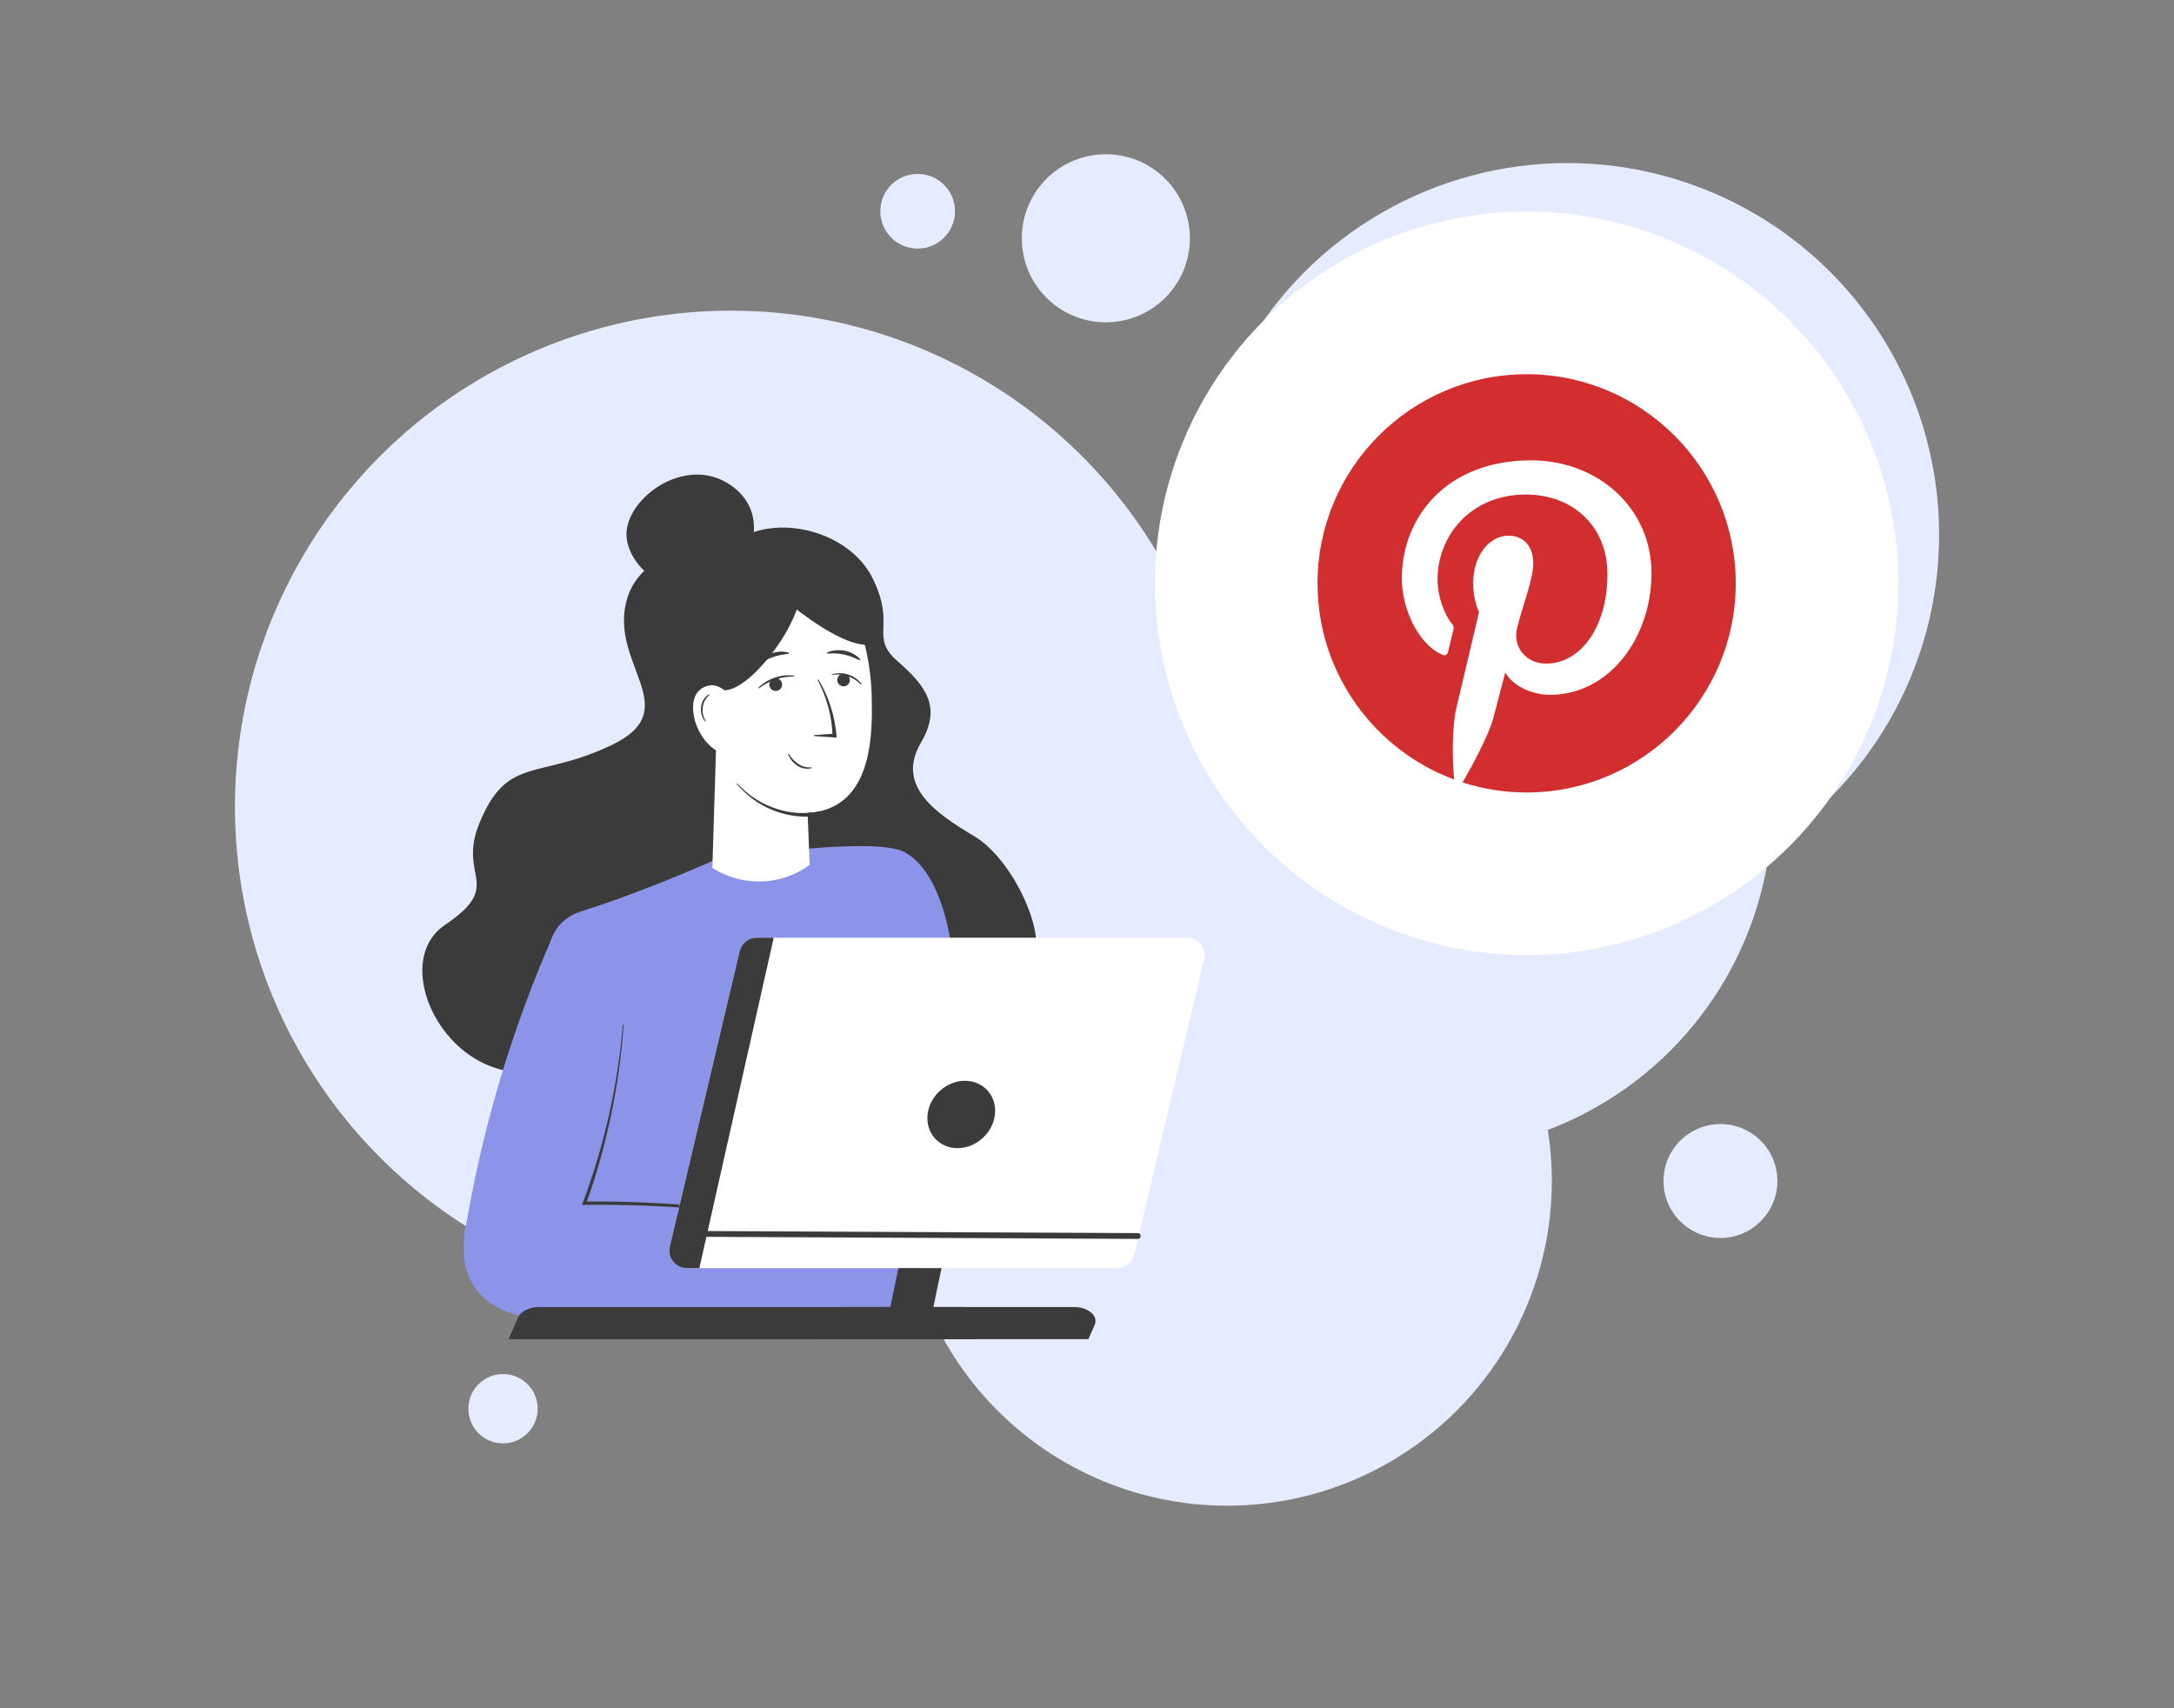
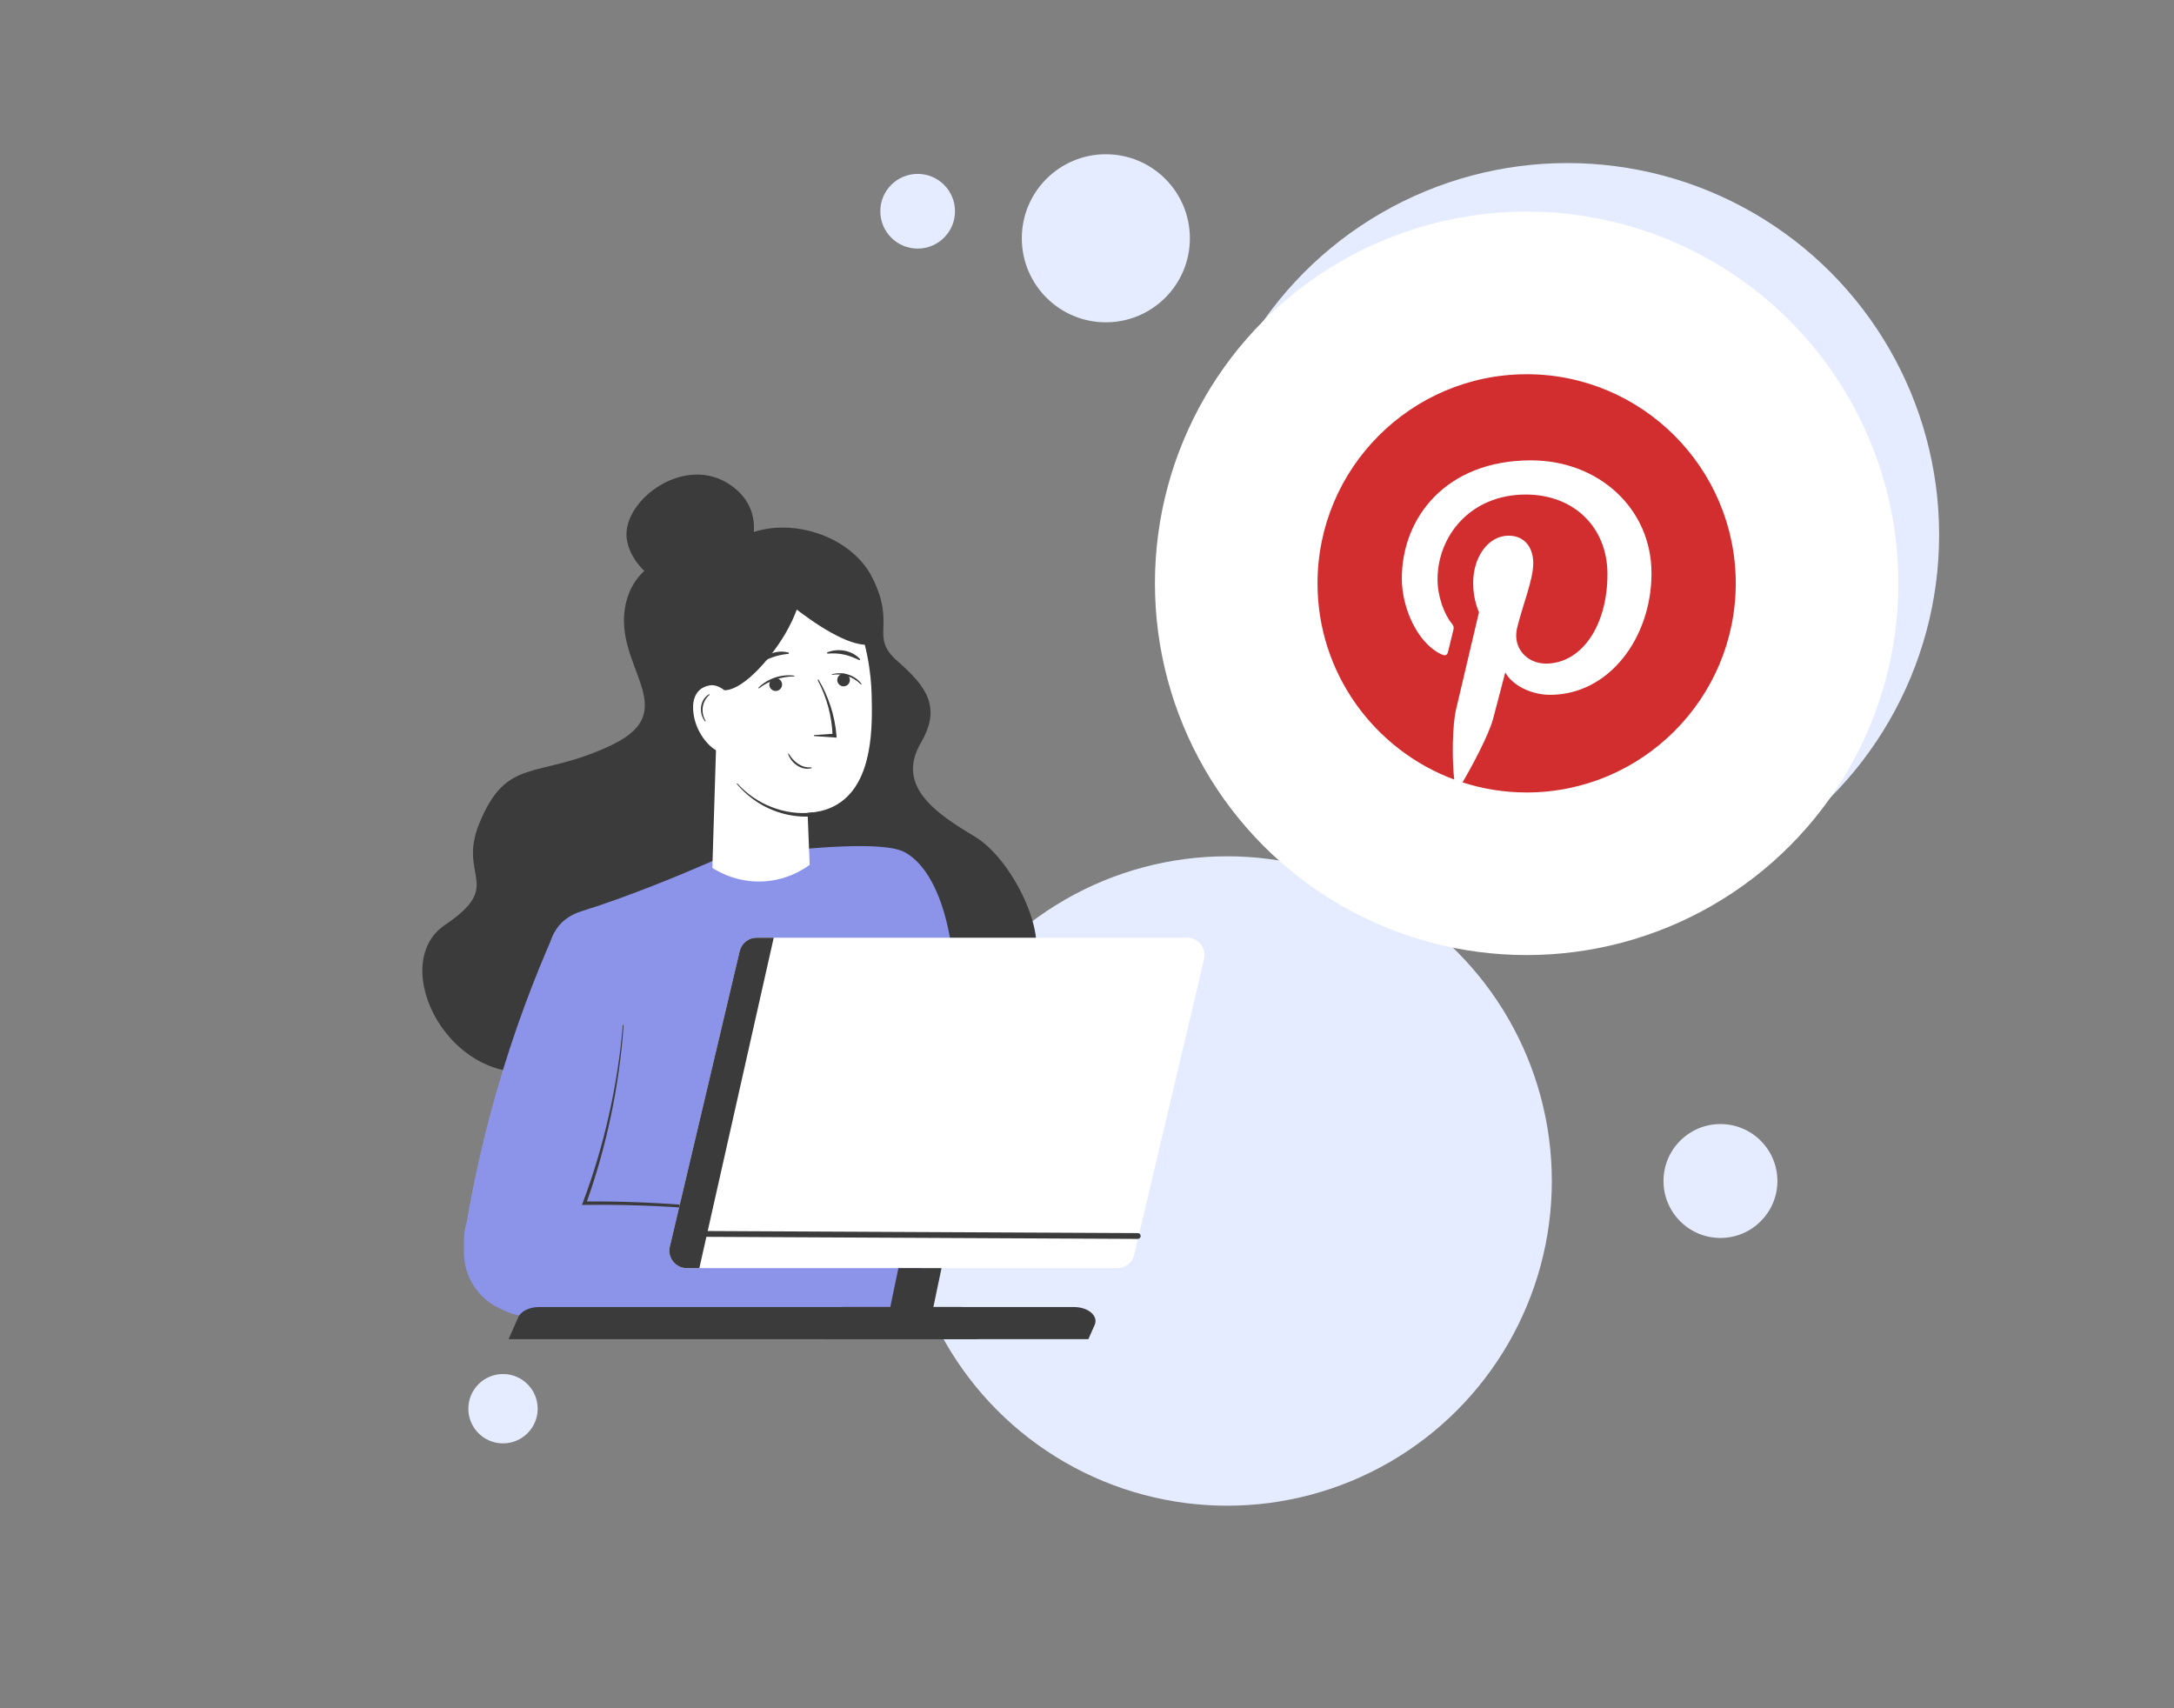
<svg xmlns="http://www.w3.org/2000/svg" id="Layer_1" data-name="Layer 1" viewBox="0 0 1120 880">
  <rect x="0" y="0" width="1120" height="880" fill="#808080" stroke="none" />
  <defs>
    <style>
      .cls-1 {
        fill: #3b3b3b;
      }

      .cls-1, .cls-2, .cls-3, .cls-4, .cls-5 {
        stroke-width: 0px;
      }

      .cls-2 {
        fill: #e6ecff;
      }

      .cls-3 {
        fill: #8c94ea;
      }

      .cls-4 {
        fill: #d22d2f;
      }

      .cls-5 {
        fill: #fff;
      }
    </style>
  </defs>
-   <circle class="cls-2" cx="376.62" cy="415.62" r="255.58" />
  <circle class="cls-2" cx="886.34" cy="608.39" r="29.34" />
  <circle class="cls-2" cx="632.2" cy="608.39" r="167.27" />
-   <circle class="cls-2" cx="733.71" cy="414.39" r="179.39" />
  <circle class="cls-2" cx="807.5" cy="275.5" r="191.5" />
  <circle class="cls-5" cx="786.5" cy="300.5" r="191.5" />
  <circle class="cls-2" cx="569.71" cy="122.75" r="43.29" />
  <circle class="cls-2" cx="472.76" cy="108.82" r="19.24" />
  <circle class="cls-2" cx="259.14" cy="725.69" r="17.86" />
  <g>
    <path class="cls-1" d="M374.37,281.94s-44.4-3.75-51.91,28.77c-7.5,32.52,30.64,55.03-7.5,73.17-38.15,18.14-53.78,5-68.17,40.65-11.02,27.31,13.13,31.27-17.51,51.91-30.64,20.64,3.13,86.93,52.53,74.42,27.06-6.85,29.39-51.91,46.28-28.14,16.89,23.76,52.53,60.66,72.54,34.4s21.89-77.55,63.79-60.04c41.9,17.51,59.41,12.51,67.54-1.25,8.13-13.76-10.01-53.16-30.02-65.04-20.01-11.88-40.49-26.01-27.52-48.15,10.63-18.14,3.13-28.77-11.88-41.9-15.01-13.13-.49-17.86-13.13-43.15-12.51-25.02-53.16-35.02-75.05-15.63Z" />
    <g>
      <path class="cls-3" d="M491.87,512.5c0,3.76-.05,7.54-.15,11.3-.76,30.16-4.39,59.84-7.73,77.23-2.33,12.11-5.5,29.42-7.57,40.85-1.28,7.03-8.48,46.92-8.48,46.92-17.97.76-37.29.85-57.77-.07-33.9-1.52-64.66-5.5-91.73-10.53,0,0-3.79-63.86-10.35-94.54-2.22-10.38-4.99-20.16-8.41-27.76-7.56-16.8-16.53-38.77-17.47-56.6-.39-7.21.54-13.74,3.42-18.98,2.74-5,7.24-8.83,14.06-10.94,25.01-7.75,53.32-19.73,64.04-24.39,2.82-1.22,4.42-1.94,4.42-1.94,0,0,36.69-5.87,65.82-7,14.28-.56,26.73.02,32.18,2.99,10.58,5.77,18.16,20.37,22.24,38.99,2.3,10.49,3.49,22.27,3.49,34.47Z" />
      <g>
        <path class="cls-5" d="M415.74,410.84l-3.05-13.87-43.45-22.71-2.25,72.84s21,26.61,50.26,1.43" />
        <g>
          <path class="cls-5" d="M360.18,363.33c1.31,3.26,3.56,7.32,5.87,11.8,6.96,13.47,10.43,20.21,13.34,23.77,8.08,9.89,16.02,19.34,30.66,19.82,4.88.16,13.63.45,21.69-4.59,18.38-11.49,17.68-40.95,17.32-56.05-.25-10.39-2.03-27.45-10.98-47.39h-.01c-.46-.39-.92-.77-1.38-1.14-11.12-8.92-25.4-12.93-39.6-11.65-70.55,6.36-44.65,46.18-36.91,65.43Z" />
          <path class="cls-1" d="M451.29,331.35c3.88-6.69-15.14-53.59-64.41-37.52,0,0,46.28,45.03,64.41,37.52Z" />
          <path class="cls-1" d="M411.89,310.08c-2.39,7.33-5.28,12.9-7.46,16.6-7.79,13.2-23.26,30.98-33.18,28.73-1.32-.3-5.14-1.59-7.59.39-1.3,1.05-1.74,2.51-1.95,3.31-2.15,8.14,1.05,16.22-.78,17.51-1.89,1.33-10.22-3.9-15.33-12.12-12.37-19.89-7.45-60.83,16.89-68.79,32.52-10.63,49.4,14.38,49.4,14.38Z" />
        </g>
        <path class="cls-5" d="M382.24,377.31c.59-5.36-.82-9.61-2.2-12.87-2.31-5.46-8.76-12.42-14.47-11.36-2.4.44-4.16,1.37-5.44,2.66-4.41,4.44-2.91,11.84-2.45,14.07,2,9.64,10.53,19.18,16.5,17.72,3.26-.8,5.91-4.93,6.15-5.3.27-.43,1.6-2.17,1.9-4.91Z" />
      </g>
    </g>
    <path class="cls-1" d="M382.44,291.76c1.24-1.27,15.94-26.39-5.84-41.72-23.65-16.63-55.66,7.5-53.78,26.89,1.88,19.39,33.36,41.72,59.62,14.82Z" />
    <path class="cls-3" d="M285.62,480.32c-10.48,23.63-20.95,51.11-29.86,82.2-6.88,23.99-11.81,46.54-15.36,67.15-.39,1.29-.76,2.81-1.02,4.53-.23,1.53-.34,3.08-.34,4.63v6.46c0,12.25,7.07,23.4,18.15,28.61l2.61,1.23c4.74,2.23,9.96,3.25,15.2,2.97l123.61-6.75-.08-49.21-112.91-141.83Z" />
    <path class="cls-1" d="M321.28,528.03c-2.22,31.37-8.72,62.47-19.33,92.09,0,0-.85-1.2-.85-1.2,40.98-.25,81.97,3.53,122.19,11.22,0,0-.18.98-.18.98-40.63-7.5-81.99-11-123.28-10.4,0,0,.45-1.22.45-1.22,5.5-14.68,9.99-29.73,13.42-45.03,3.45-15.3,5.84-30.84,7.18-46.48l.4.03h0Z" />
  </g>
  <g>
    <path class="cls-1" d="M262.02,689.86h298.69l3.24-7.33c2.04-4.61-3.28-9.21-10.66-9.21h-275.61c-4.94,0-9.29,2.13-10.66,5.22l-5.01,11.32Z" />
    <path class="cls-5" d="M620.31,494.12l-35.99,152.23c-.96,4.06-4.58,6.92-8.75,6.92h-221.73c-5.8,0-10.09-5.41-8.75-11.06l35.99-152.23c.96-4.06,4.58-6.92,8.75-6.92h221.73c5.8,0,10.09,5.42,8.75,11.06Z" />
    <path class="cls-1" d="M586.16,638.22h0l-223.86-1.08c-.82,0-1.49-.68-1.49-1.5s.67-1.49,1.49-1.49h0l223.86,1.08c.83,0,1.49.68,1.49,1.5s-.67,1.49-1.49,1.49Z" />
-     <path class="cls-1" d="M512.57,574.12c-1.06,9.58-9.68,17.35-19.26,17.35s-16.49-7.77-15.44-17.35c1.06-9.58,9.68-17.35,19.26-17.35s16.49,7.77,15.44,17.35Z" />
    <path class="cls-1" d="M398.61,483.06l-38.32,170.21h-6.46c-5.8,0-10.09-5.41-8.75-11.06l35.99-152.23c.96-4.06,4.58-6.92,8.75-6.92h8.79Z" />
    <polygon class="cls-1" points="462.84 653.27 455.28 689.44 477.49 689.44 485.05 653.27 462.84 653.27" />
    <path class="cls-1" d="M422.86,683.32l4.55-6.39c1.62-2.28,4.25-3.64,7.05-3.64h60.91c3.22,0,6.18,1.79,7.67,4.65l3.07,5.87c1.43,2.74-.56,6.03-3.65,6.03h-76.24c-3.35,0-5.3-3.78-3.36-6.51Z" />
  </g>
  <path class="cls-1" d="M379.92,403.63c9.58,10.67,24.25,16.62,38.55,14.94,1.29-.13,1.54,1.82.22,1.99-11.05.85-22.31-2.5-31.13-9.17-2.92-2.19-5.6-4.71-7.95-7.49-.16-.19.13-.47.31-.27h0Z" />
  <path class="cls-1" d="M421.74,350.19c5.16,8.65,8.34,18.53,9.2,28.67,0,0,.06,1.14.06,1.14l-1.06-.08-10.41-.74c-.31-.02-.31-.5,0-.51,0,0,10.41-.74,10.41-.74l-1,1.06c-.35-9.87-2.96-19.72-7.65-28.54-.15-.27.28-.54.44-.25h0Z" />
  <path class="cls-1" d="M409.11,348.44c-6.5.06-12.88,2.15-18.04,6.12-.22.17-.51-.16-.3-.35,4.74-4.69,11.76-7.02,18.36-6.16.23.03.21.39-.02.39h0Z" />
  <path class="cls-1" d="M428.57,347.38c5.42-1.65,11.82.29,15.22,4.86.16.21-.14.48-.33.29-3.84-3.89-9.43-5.78-14.83-4.88-.16.03-.23-.23-.06-.27h0Z" />
  <circle class="cls-1" cx="399.62" cy="352.65" r="3.3" />
  <circle class="cls-1" cx="434.59" cy="350.31" r="3.25" />
  <path class="cls-1" d="M426.25,336.06c5.55-2.29,12.71-1.06,16.79,3.45.12.14.11.35-.03.47-.1.09-.24.1-.36.05-1.33-.6-2.6-1.19-3.91-1.67-2.6-.99-5.3-1.58-8.08-1.72-1.4-.08-2.8-.03-4.25.06-.36.04-.49-.51-.16-.64h0Z" />
  <path class="cls-1" d="M390.13,342.09c3.51-4.87,10.24-7.6,16.09-5.91.34.1.29.62-.06.65-5.65.53-11.01,2.27-15.56,5.73-.29.22-.69-.17-.47-.46h0Z" />
  <path class="cls-1" d="M406.36,388.28c2.4,4.06,6.56,7.46,11.51,7.01.29-.03.36.42.07.48-5.16,1.3-10.24-2.63-11.94-7.32-.09-.22.24-.38.36-.17h0Z" />
  <path class="cls-1" d="M365.55,357.95c-3.94,3.31-4.69,9.01-2.03,13.39.13.21-.19.43-.33.23-3.35-4.19-2.73-11.17,2.12-13.95.21-.13.43.17.25.33h0Z" />
  <path class="cls-4" d="M786.49,192.79c-59.41,0-107.73,48.33-107.73,107.73,0,46.29,29.36,85.85,70.42,101.06-1.18-10.55-.99-27.82.96-36.17,1.83-7.85,11.81-50.06,11.81-50.06,0,0-3.01-6.04-3.01-14.94,0-14,8.12-24.46,18.22-24.46,8.6,0,12.74,6.46,12.74,14.18,0,8.64-5.49,21.56-8.35,33.52-2.37,10.03,5.03,18.2,14.91,18.2,17.89,0,31.66-18.87,31.66-46.12,0-24.12-17.32-40.97-42.06-40.97-28.65,0-45.47,21.49-45.47,43.7,0,8.66,3.34,17.94,7.5,22.98.82.99.95,1.88.7,2.89-.76,3.18-2.45,10.03-2.79,11.42-.43,1.85-1.46,2.23-3.37,1.35-12.59-5.85-20.44-24.24-20.44-39.01,0-31.77,23.08-60.94,66.54-60.94,34.93,0,62.09,24.89,62.09,58.16s-21.88,62.63-52.25,62.63c-10.21,0-19.8-5.31-23.08-11.56,0,0-5.04,19.23-6.29,23.95-2.13,8.15-11.19,25.05-15.75,32.71,10.41,3.37,21.51,5.2,33.04,5.2,59.41,0,107.73-48.33,107.73-107.73s-48.33-107.73-107.73-107.73l-.02.02Z" />
  <path class="cls-3" d="M366.99,447.09c3.19,2.04,13.56,8.11,27.8,6.86,13.08-1.14,21.76-7.79,24.75-10.32v10.32c-1.37,1.6-10.68,12.14-26.27,12.33-15.33.2-24.82-9.75-26.27-11.32v-7.87Z" />
</svg>